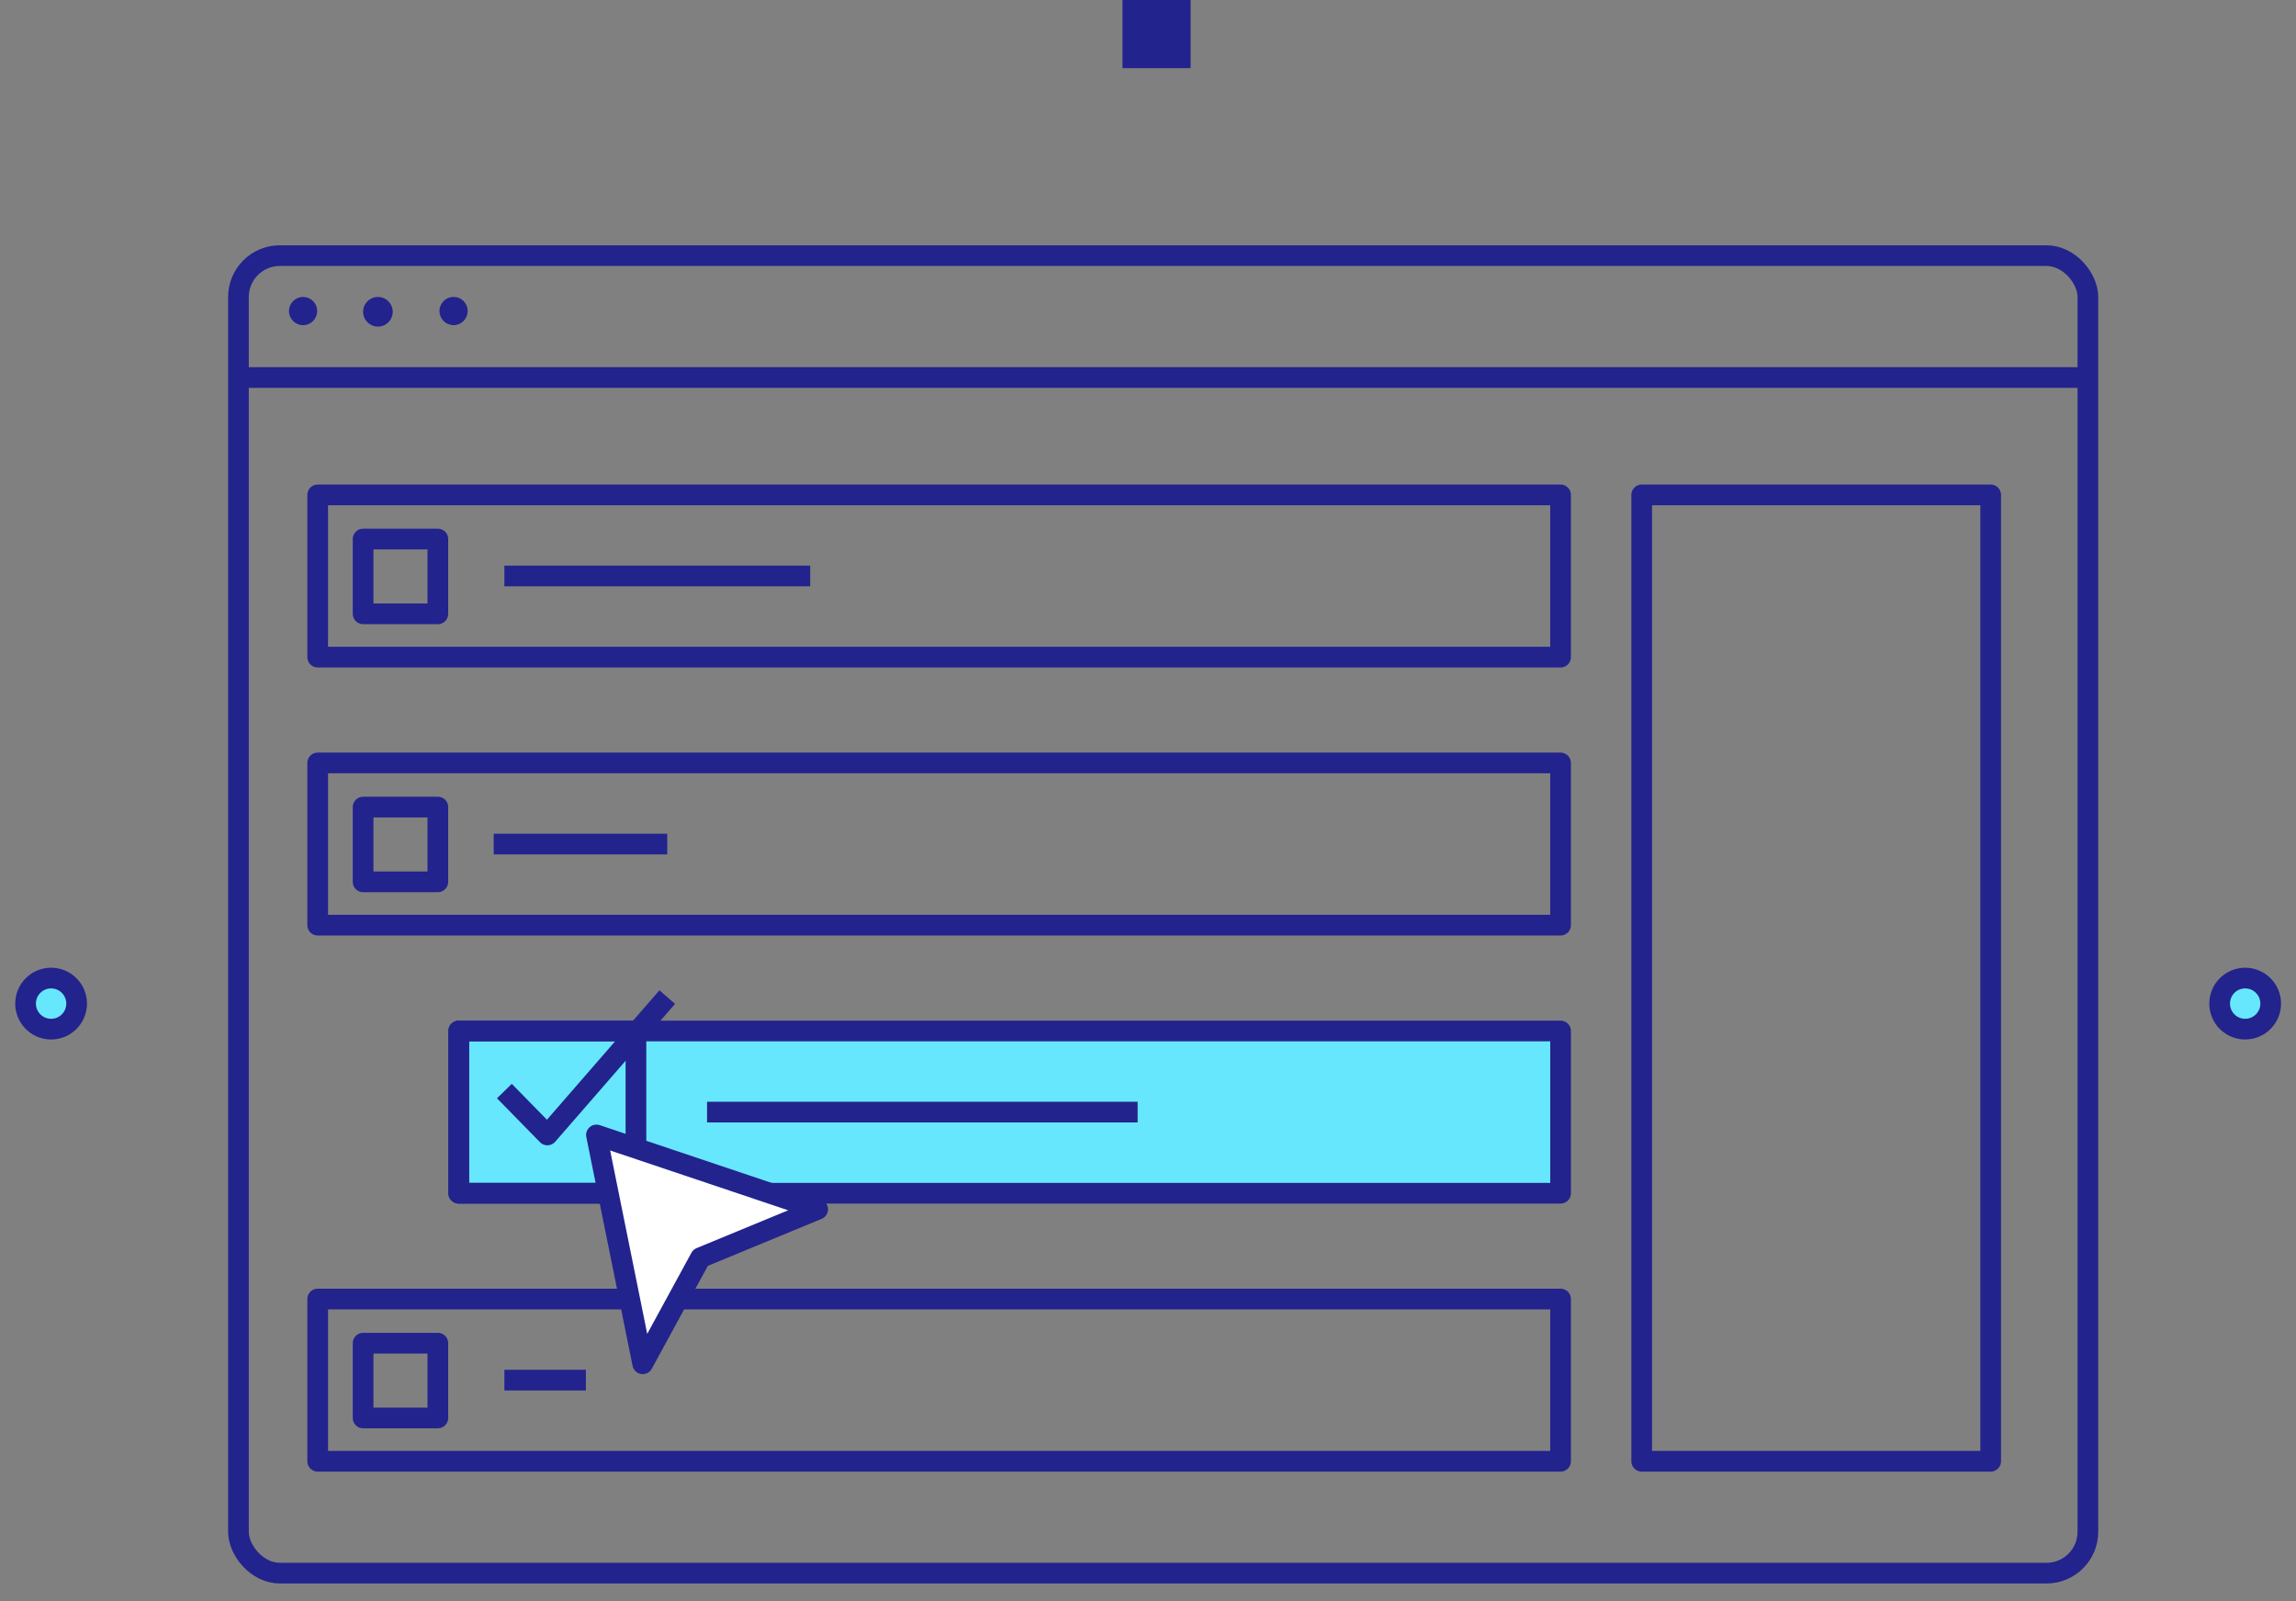
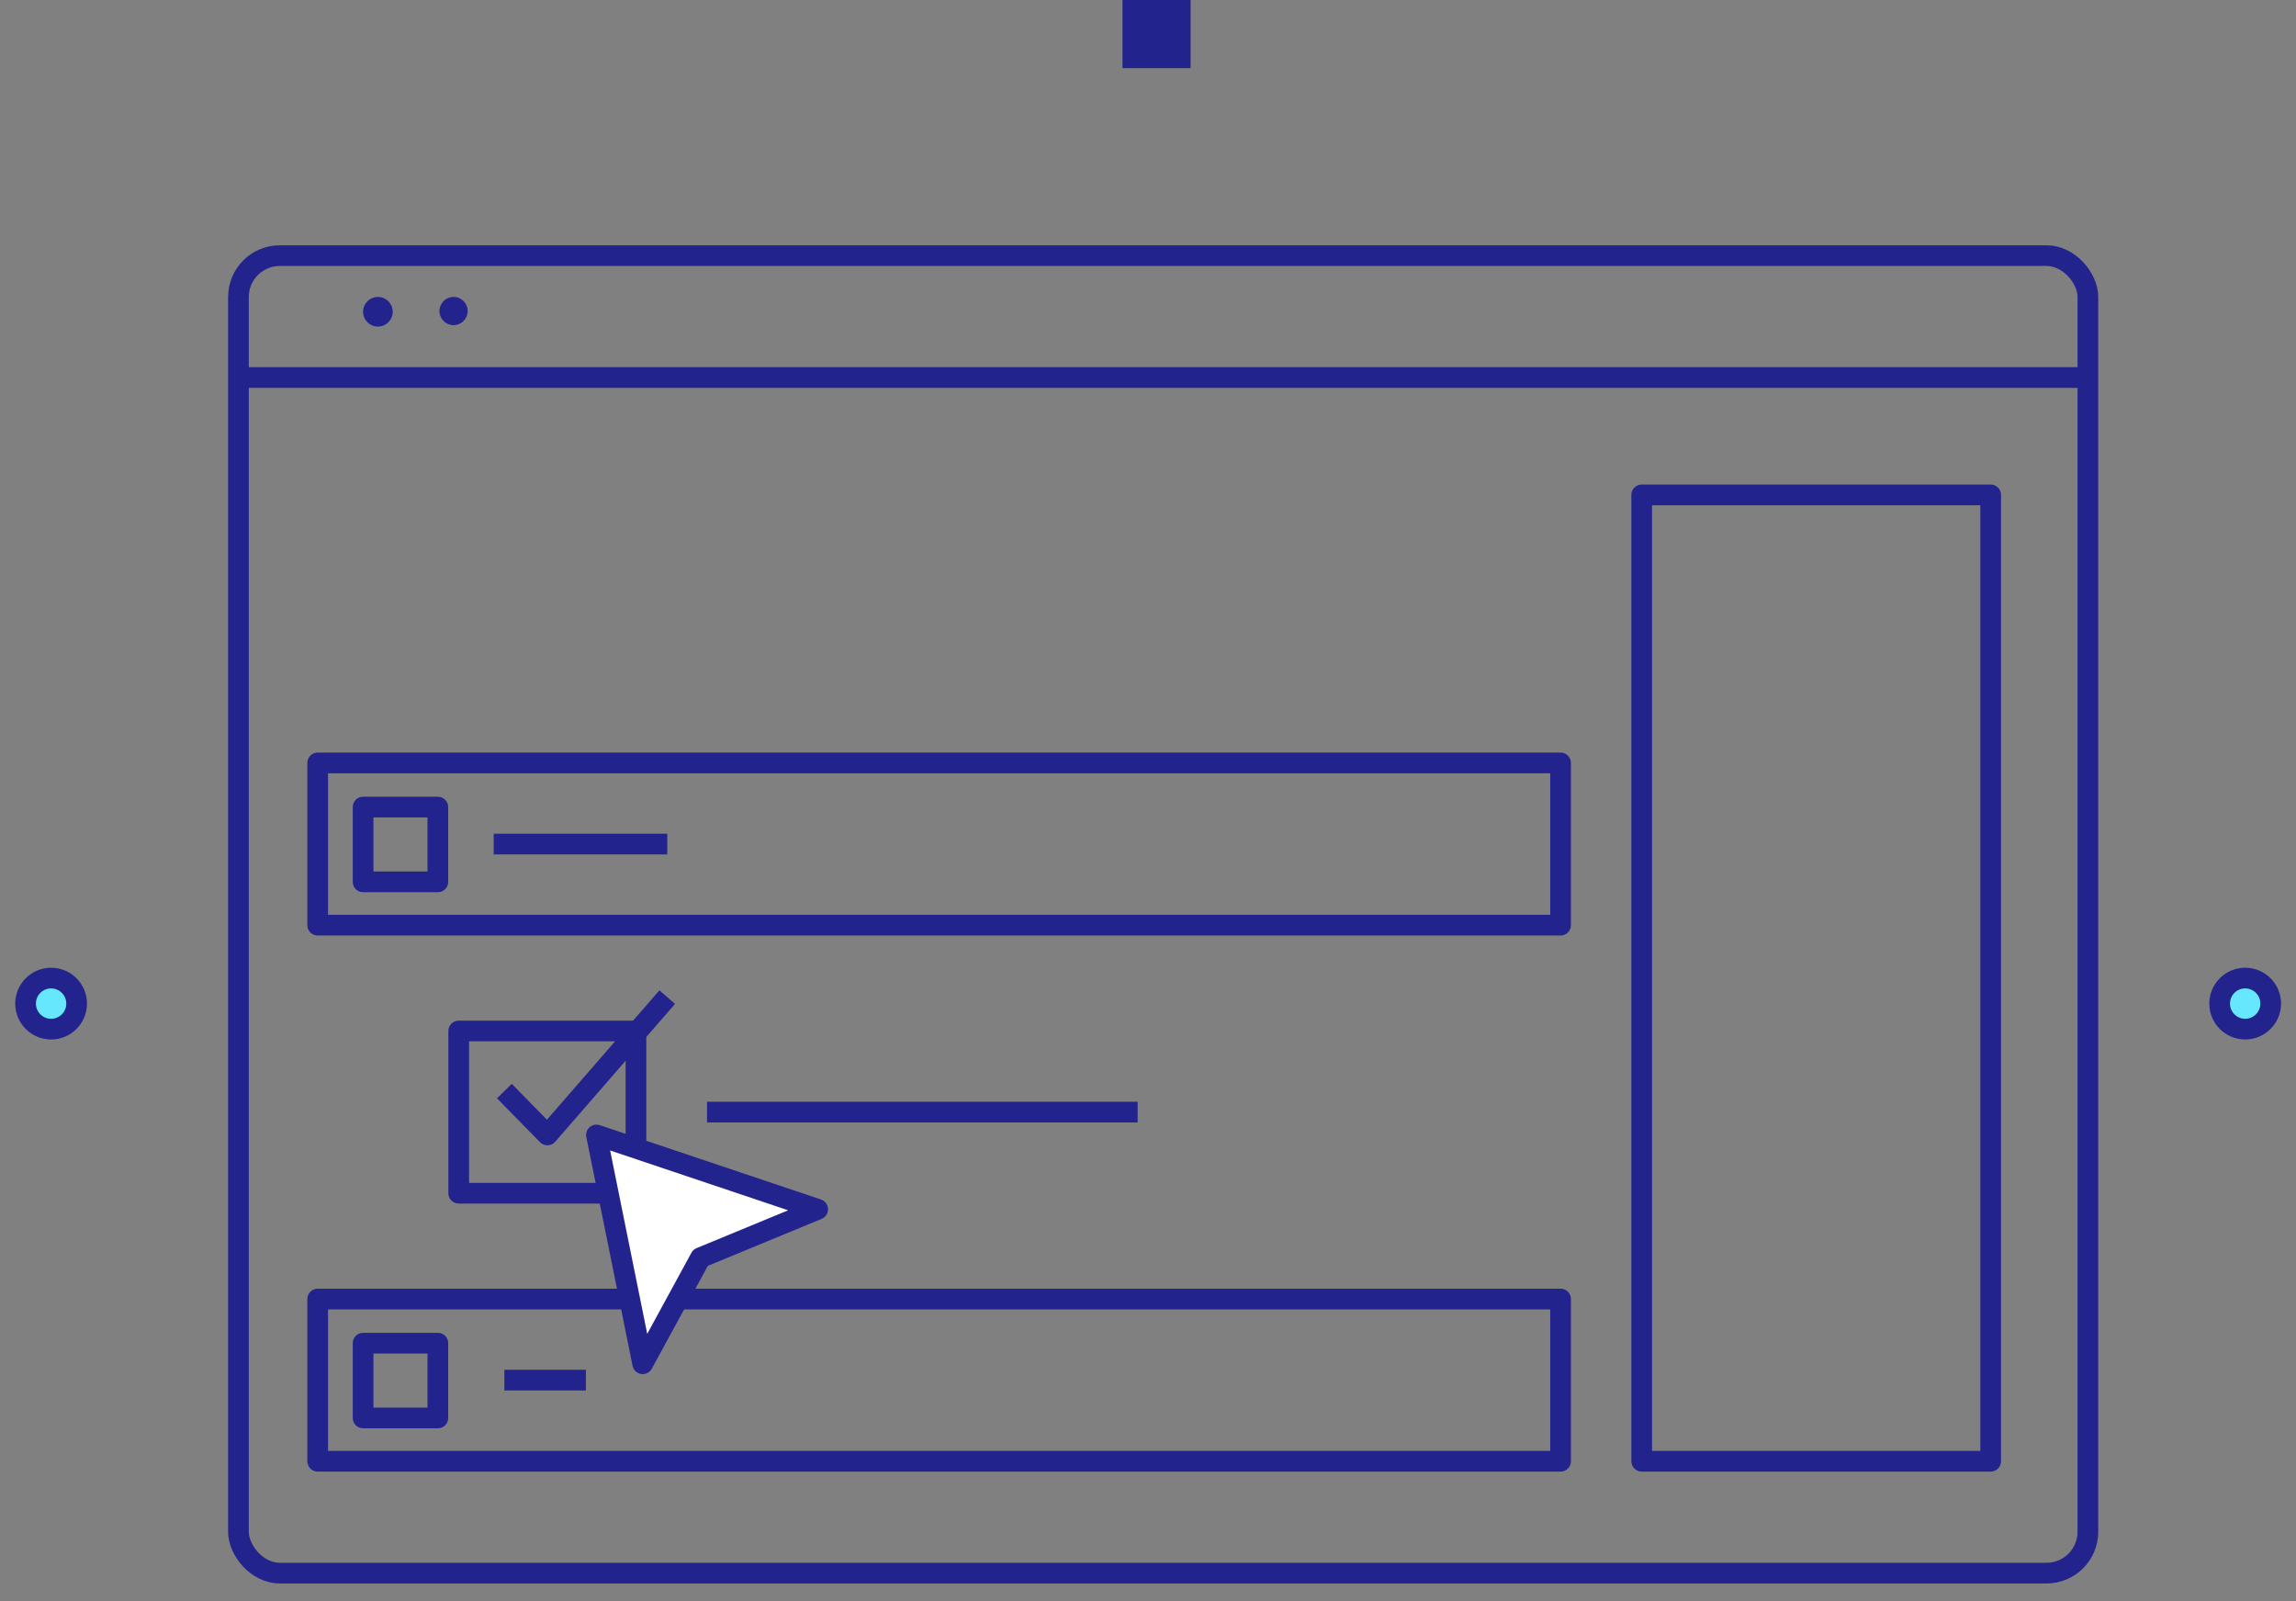
<svg xmlns="http://www.w3.org/2000/svg" width="109" height="76" viewBox="0 0 109 76" fill="none">
  <rect x="0" y="0" width="109" height="76" fill="#808080" stroke="none" />
  <ellipse cx="106.587" cy="47.638" rx="1.212" ry="1.212" fill="#67E7FD" stroke="#22238D" stroke-width="0.982" stroke-linejoin="round" />
  <ellipse cx="2.426" cy="47.638" rx="1.212" ry="1.212" fill="#67E7FD" stroke="#22238D" stroke-width="0.982" stroke-linejoin="round" />
  <rect x="53.289" width="3.233" height="3.234" fill="#22238D" />
  <rect x="11.32" y="12.134" width="87.8" height="62.538" rx="1.964" stroke="#22238D" stroke-width="0.982" stroke-linejoin="round" />
-   <path d="M15.057 14.799C15.038 15.164 14.731 15.447 14.366 15.435C14.001 15.423 13.713 15.12 13.719 14.755C13.725 14.39 14.022 14.096 14.387 14.096C14.571 14.096 14.746 14.171 14.873 14.304C14.999 14.437 15.066 14.616 15.057 14.799Z" fill="#22238D" />
  <ellipse cx="17.941" cy="14.799" rx="0.703" ry="0.703" fill="#22238D" />
  <path d="M22.201 14.799C22.183 15.159 21.882 15.441 21.521 15.434C21.16 15.428 20.87 15.137 20.863 14.776C20.857 14.415 21.138 14.114 21.498 14.096C21.688 14.086 21.872 14.157 22.006 14.291C22.14 14.425 22.211 14.61 22.201 14.799Z" fill="#22238D" />
  <path d="M11.32 17.92H99.113" stroke="#22238D" stroke-width="0.982" stroke-linejoin="round" />
-   <rect x="15.082" y="23.491" width="59.004" height="7.701" stroke="#22238D" stroke-width="0.982" stroke-linejoin="round" />
-   <rect x="17.238" y="25.587" width="3.548" height="3.549" stroke="#22238D" stroke-width="0.982" stroke-linejoin="round" />
  <rect x="15.082" y="36.214" width="59.004" height="7.701" stroke="#22238D" stroke-width="0.982" stroke-linejoin="round" />
  <rect x="17.238" y="38.31" width="3.548" height="3.549" stroke="#22238D" stroke-width="0.982" stroke-linejoin="round" />
-   <rect x="21.777" y="48.938" width="52.31" height="7.701" fill="#67E7FD" stroke="#22238D" stroke-width="0.982" stroke-linejoin="round" />
  <rect x="21.777" y="48.938" width="8.414" height="7.701" stroke="#22238D" stroke-width="0.982" stroke-linejoin="round" />
  <rect x="15.082" y="61.661" width="59.004" height="7.701" stroke="#22238D" stroke-width="0.982" stroke-linejoin="round" />
  <rect x="17.238" y="63.757" width="3.548" height="3.549" stroke="#22238D" stroke-width="0.982" stroke-linejoin="round" />
  <rect x="77.938" y="23.491" width="16.567" height="45.87" stroke="#22238D" stroke-width="0.982" stroke-linejoin="round" />
  <path d="M28.316 53.873L30.512 64.734L33.256 59.699L38.819 57.402L28.316 53.873Z" fill="white" stroke="#22238D" stroke-width="0.982" stroke-linejoin="round" />
  <path d="M23.945 51.79L25.987 53.873L31.676 47.33" stroke="#22238D" stroke-width="0.982" stroke-linejoin="round" />
-   <path d="M23.945 27.341H38.464" stroke="#22238D" stroke-width="0.982" stroke-linejoin="round" />
  <path d="M23.438 40.065H31.677" stroke="#22238D" stroke-width="0.982" stroke-linejoin="round" />
  <path d="M33.566 52.788H54.009" stroke="#22238D" stroke-width="0.982" stroke-linejoin="round" />
  <path d="M23.945 65.511H27.814" stroke="#22238D" stroke-width="0.982" stroke-linejoin="round" />
</svg>